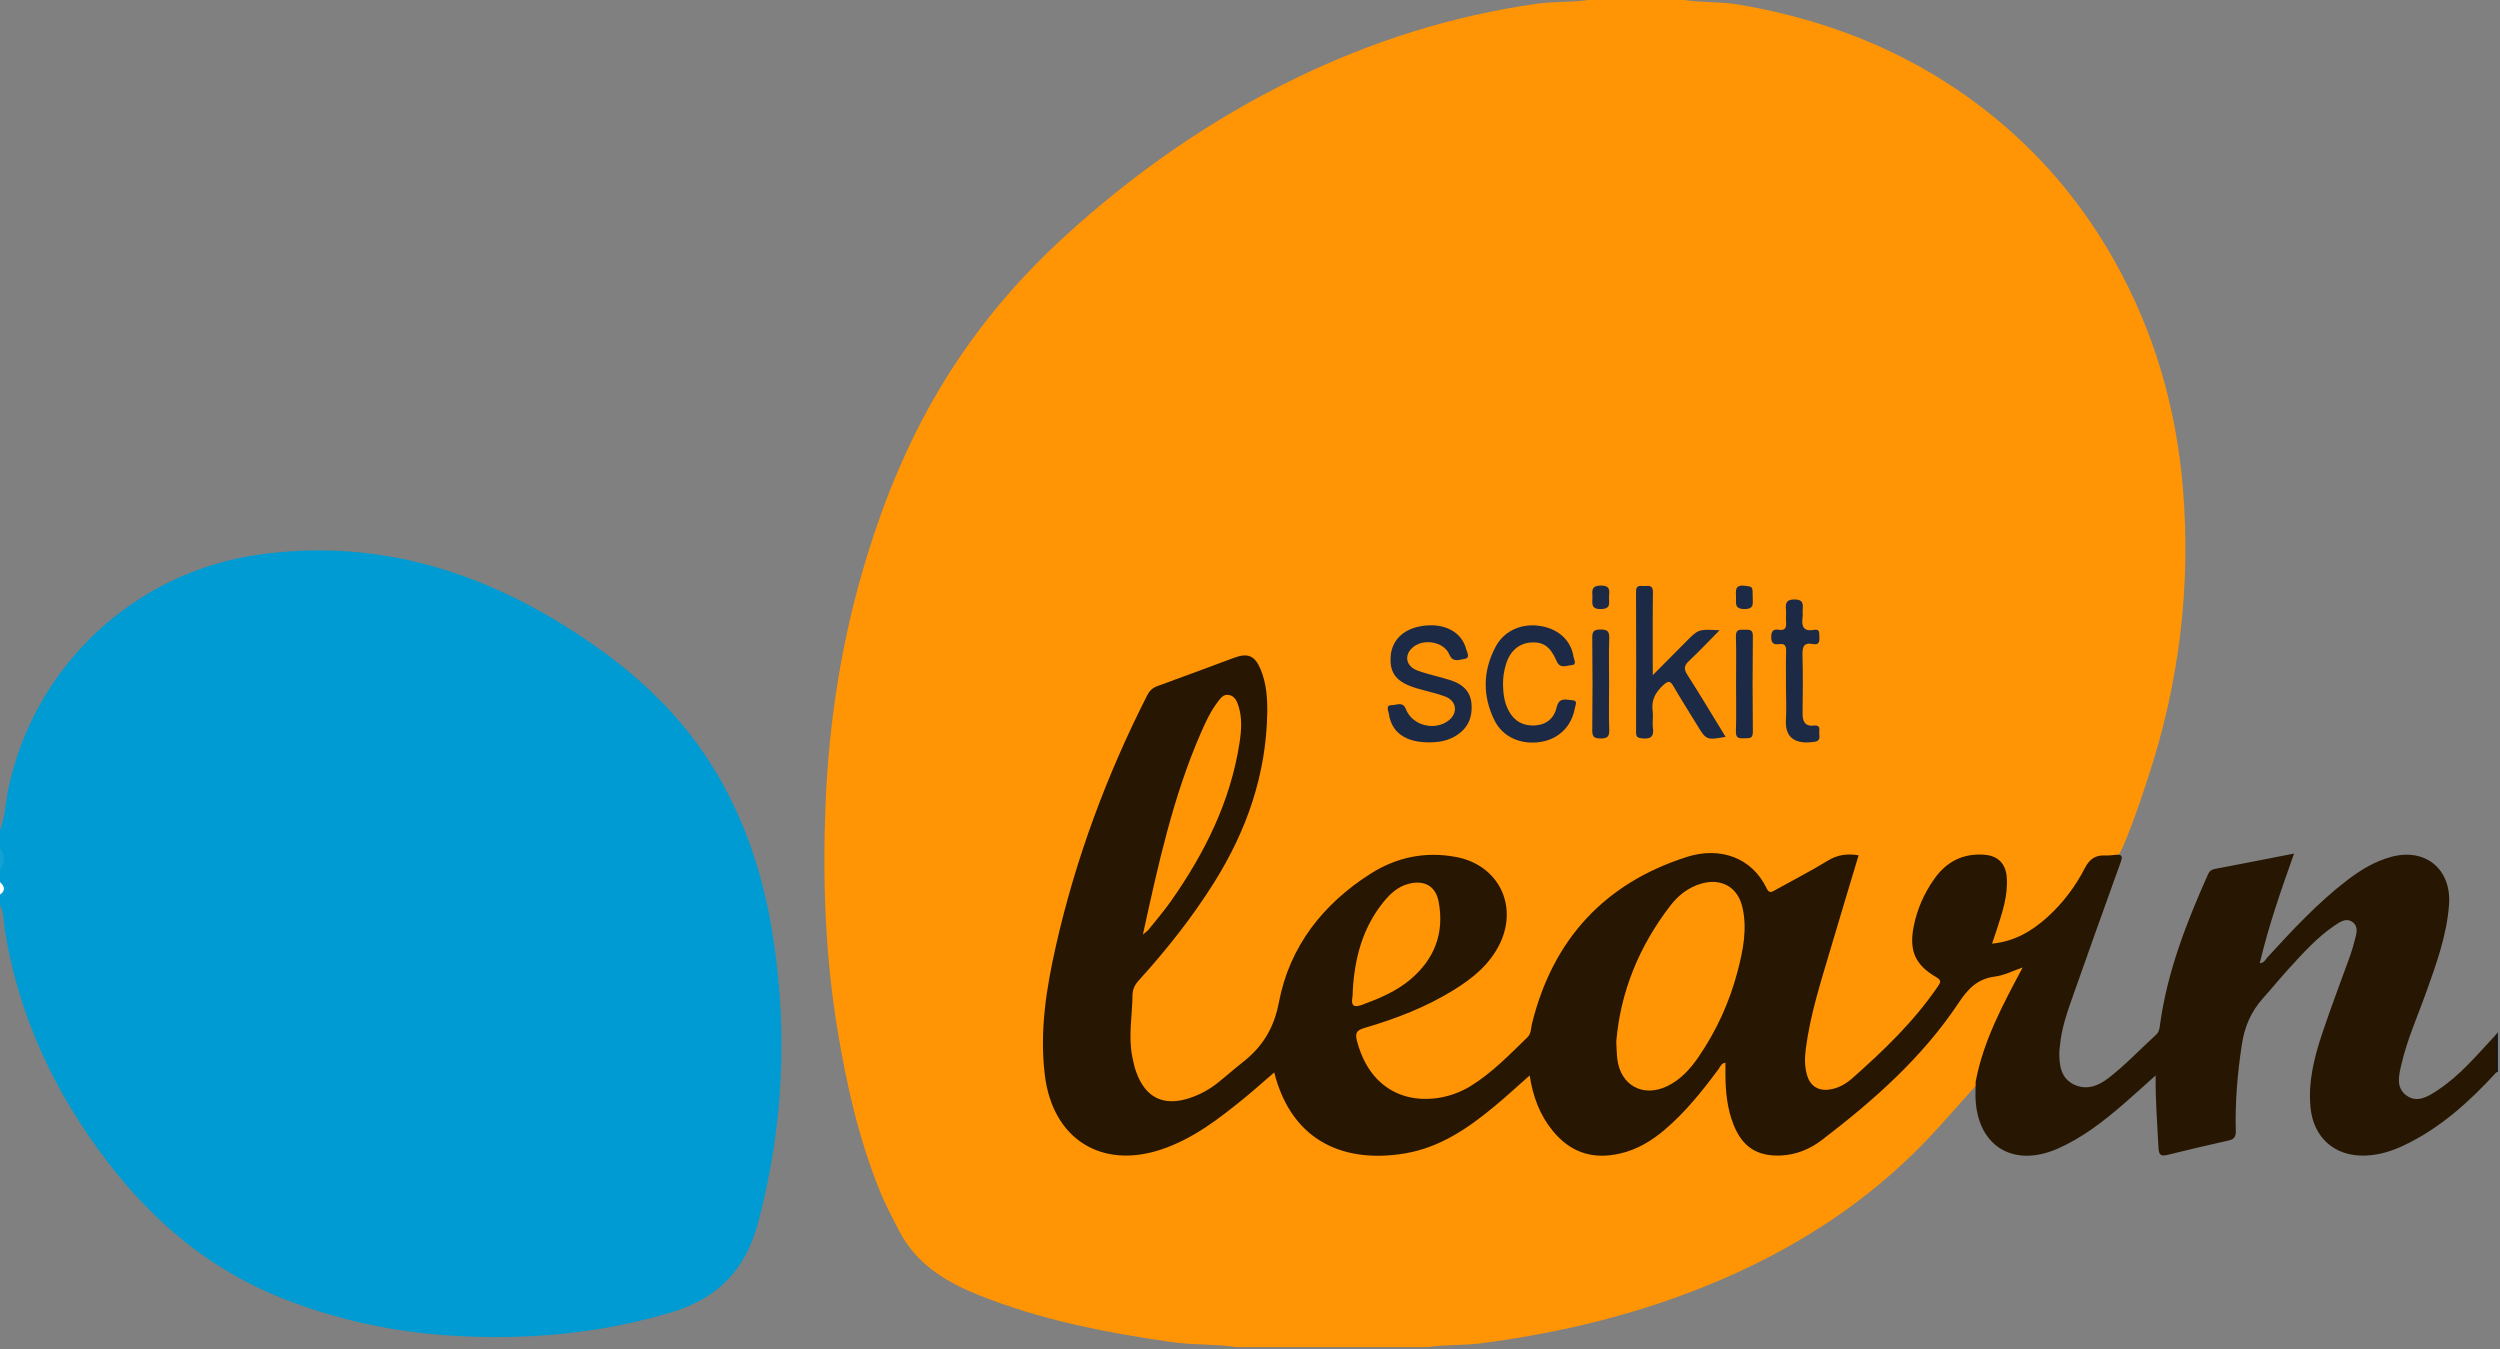
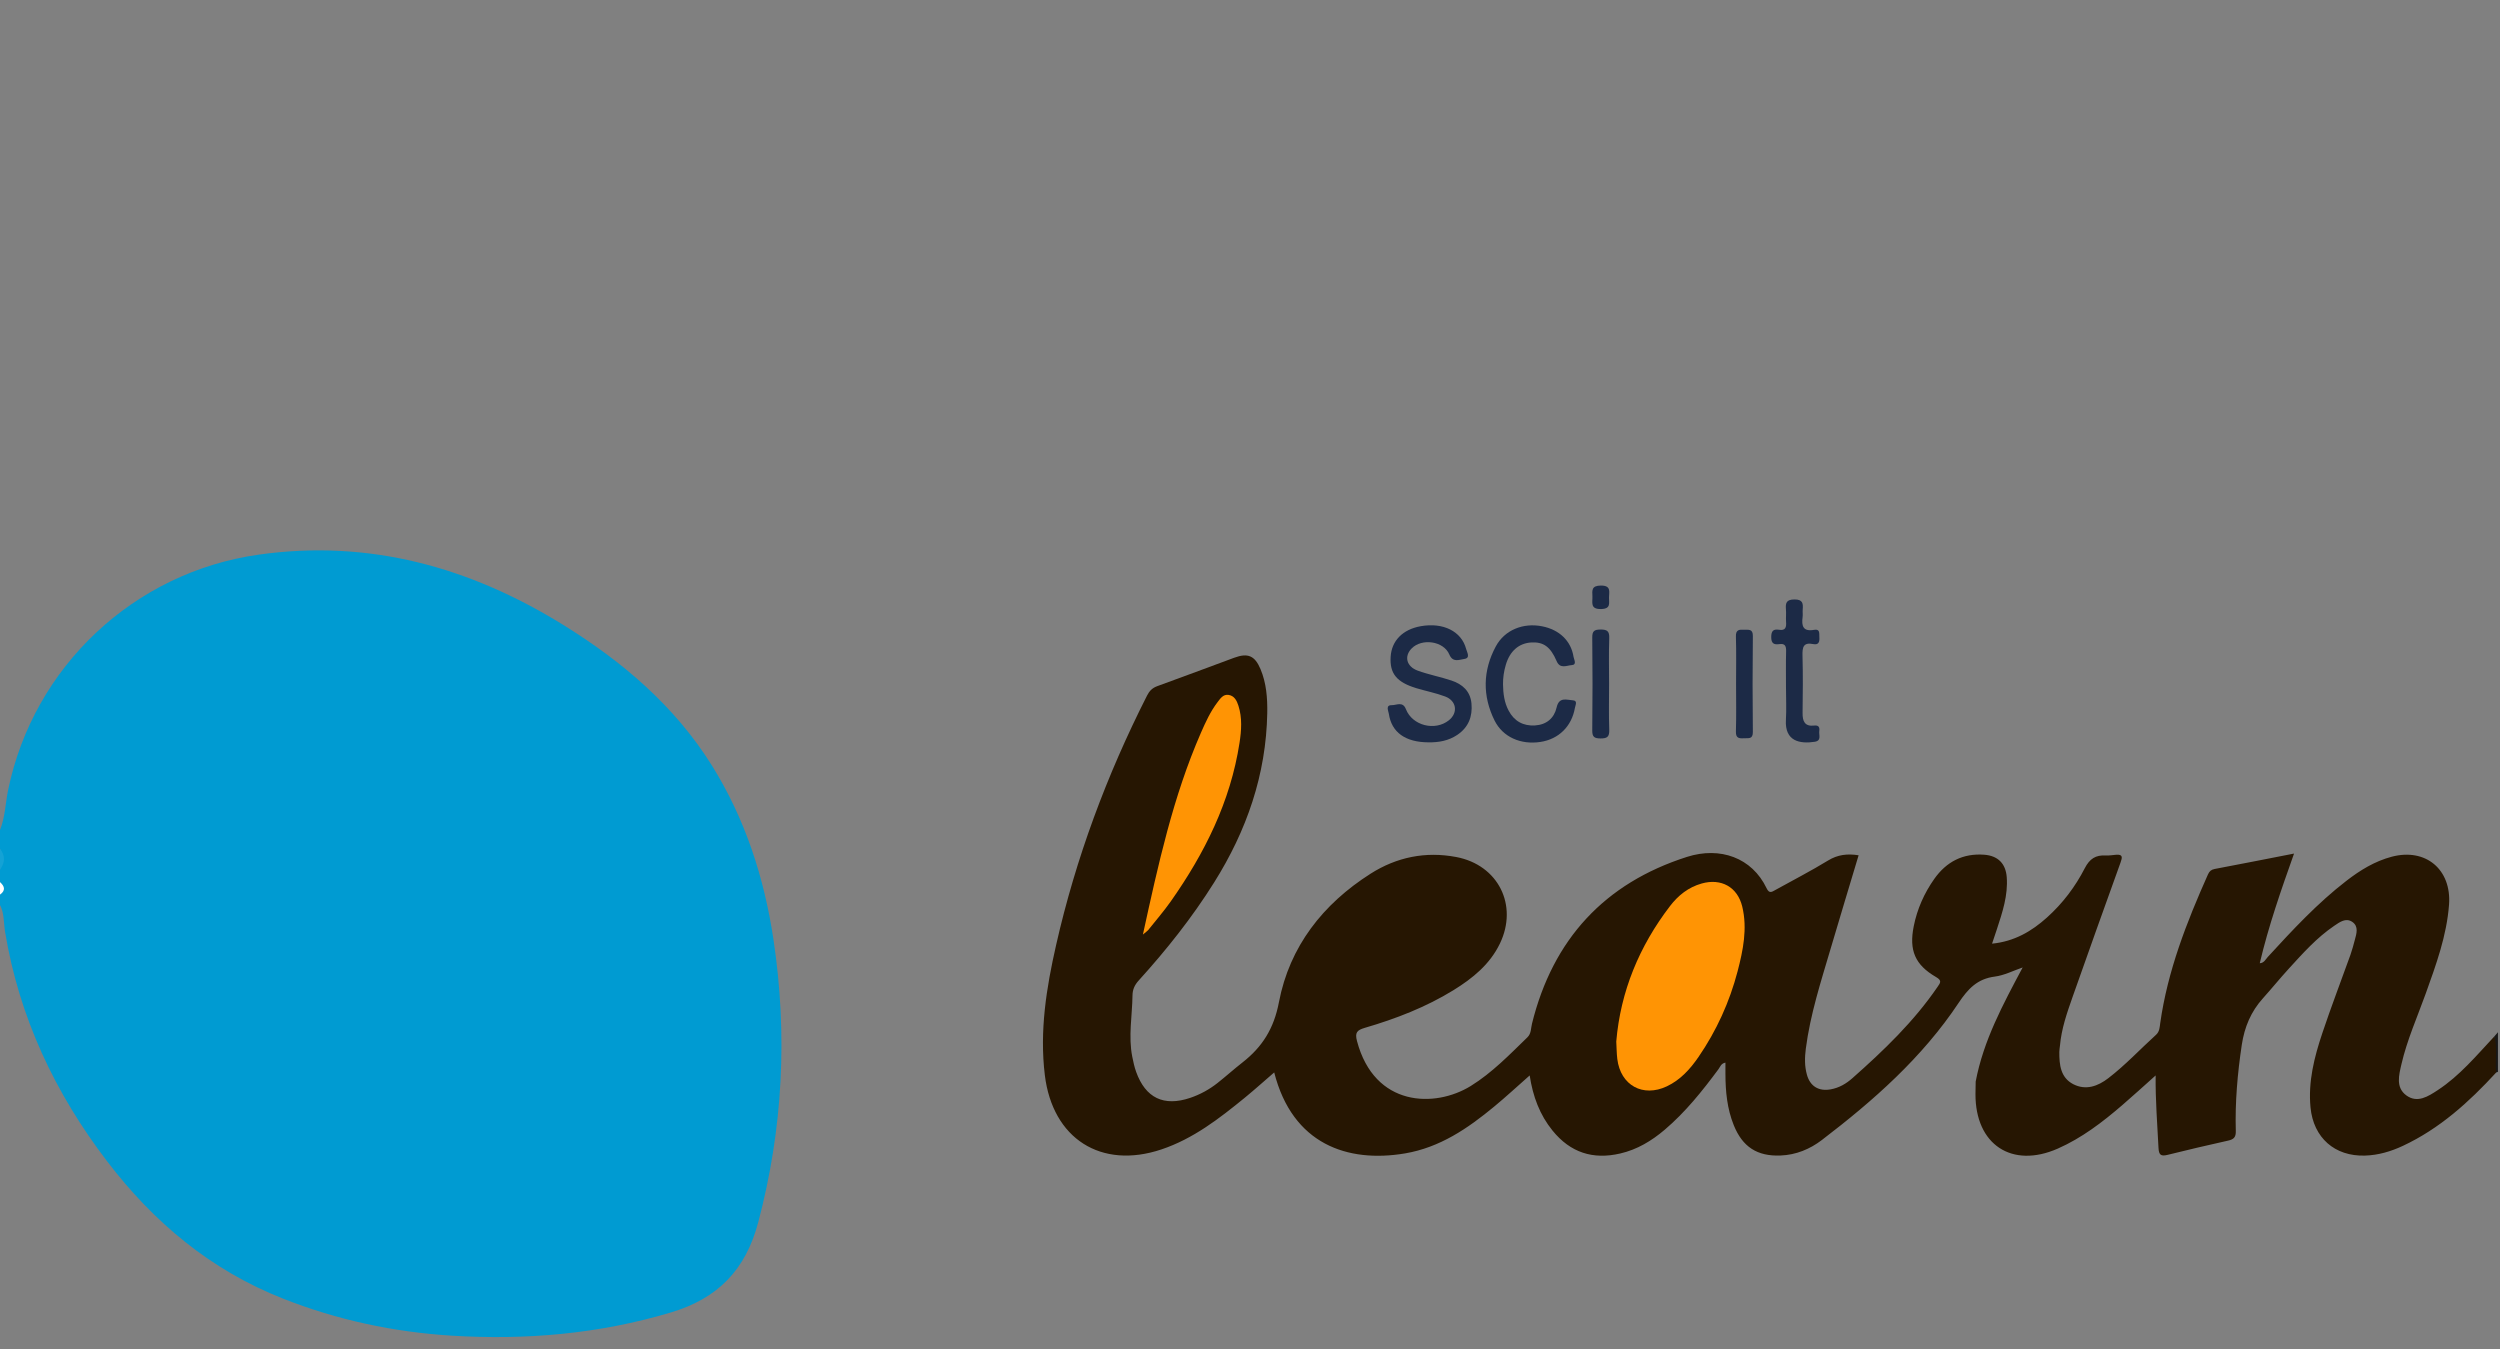
<svg xmlns="http://www.w3.org/2000/svg" xmlns:xlink="http://www.w3.org/1999/xlink" width="63px" height="34px" viewBox="0 0 63 34" version="1.1">
  <rect x="0" y="0" width="63" height="34" fill="#808080" stroke="none" />
  <title>scikit</title>
  <desc>Created with Sketch.</desc>
  <defs>
    <polygon id="path-1" points="0 0.002 26.968 0.002 26.968 10.825 0 10.825" />
  </defs>
  <g id="Symbols" stroke="none" stroke-width="1" fill="none" fill-rule="evenodd">
    <g id="Tools-/-scikit" transform="translate(-20, -30)">
      <g id="scikit" transform="translate(20, 30)">
-         <path d="M42.227,2.10200927e-05 L42.437,2.10200927e-05 C42.901,0.071 43.374,0.039 43.838,0.119 C46.292,0.538 48.51,1.48 50.424,3.096 C51.592,4.082 52.542,5.25 53.29,6.583 C54.29,8.367 54.845,10.287 55.011,12.322 C55.212,14.787 54.917,17.195 54.148,19.545 C53.977,20.07 53.802,20.593 53.596,21.104 C53.533,21.258 53.477,21.415 53.378,21.552 C53.317,21.609 53.238,21.628 53.16,21.624 C52.856,21.607 52.691,21.771 52.548,22.023 C52.23,22.583 51.838,23.085 51.296,23.452 C51.024,23.635 50.732,23.772 50.408,23.826 C50.189,23.862 50.135,23.797 50.185,23.58 C50.208,23.478 50.246,23.379 50.281,23.28 C50.361,23.048 50.43,22.811 50.458,22.567 C50.494,22.257 50.582,21.9 50.239,21.715 C49.901,21.533 49.54,21.6 49.218,21.806 C48.969,21.964 48.8,22.202 48.651,22.451 C48.427,22.826 48.303,23.232 48.29,23.671 C48.28,24.026 48.424,24.293 48.722,24.487 C49.016,24.68 49.016,24.733 48.814,25.026 C48.248,25.848 47.539,26.534 46.794,27.186 C46.615,27.343 46.418,27.472 46.179,27.524 C45.836,27.598 45.575,27.451 45.464,27.115 C45.391,26.894 45.388,26.669 45.419,26.44 C45.552,25.454 45.869,24.515 46.147,23.566 C46.311,23.003 46.481,22.441 46.652,21.88 C46.723,21.651 46.691,21.615 46.458,21.633 C46.341,21.642 46.24,21.689 46.139,21.744 C45.709,21.978 45.287,22.227 44.853,22.453 C44.599,22.586 44.537,22.574 44.386,22.324 C44.031,21.732 43.492,21.538 42.842,21.618 C41.91,21.732 41.155,22.219 40.471,22.824 C39.531,23.653 38.896,24.667 38.663,25.915 C38.64,26.037 38.601,26.158 38.509,26.244 C37.982,26.741 37.481,27.271 36.807,27.583 C35.644,28.122 34.375,27.48 34.115,26.223 C34.069,26.004 34.148,25.896 34.348,25.832 C34.797,25.687 35.249,25.546 35.679,25.35 C36.398,25.022 37.101,24.664 37.575,23.993 C38.243,23.046 37.806,21.925 36.68,21.682 C36.36,21.612 36.039,21.612 35.717,21.668 C34.813,21.827 34.104,22.313 33.506,22.985 C32.771,23.811 32.3,24.76 32.181,25.871 C32.164,26.026 32.102,26.162 31.986,26.262 C31.569,26.622 31.193,27.029 30.742,27.349 C30.483,27.532 30.212,27.691 29.905,27.776 C29.319,27.938 28.842,27.712 28.601,27.151 C28.392,26.663 28.371,26.149 28.421,25.629 C28.427,25.559 28.457,25.488 28.446,25.421 C28.37,24.947 28.643,24.64 28.926,24.315 C29.888,23.208 30.756,22.037 31.31,20.66 C31.644,19.831 31.804,18.964 31.859,18.077 C31.882,17.699 31.841,17.322 31.708,16.965 C31.578,16.616 31.433,16.55 31.082,16.677 C30.489,16.89 29.899,17.109 29.31,17.33 C29.136,17.395 29.018,17.505 28.934,17.672 C27.843,19.842 27.018,22.107 26.565,24.498 C26.402,25.357 26.278,26.227 26.419,27.107 C26.492,27.564 26.634,27.989 26.929,28.356 C27.424,28.969 28.073,29.121 28.813,28.996 C29.486,28.883 30.059,28.546 30.6,28.152 C31.017,27.848 31.429,27.537 31.8,27.175 C31.825,27.151 31.852,27.128 31.88,27.107 C32.106,26.937 32.182,26.958 32.259,27.229 C32.52,28.14 33.1,28.743 34.022,28.956 C34.887,29.156 35.728,29.022 36.508,28.589 C37.084,28.269 37.597,27.859 38.072,27.404 C38.167,27.313 38.265,27.226 38.377,27.155 C38.517,27.065 38.604,27.109 38.654,27.258 C38.677,27.325 38.689,27.394 38.706,27.462 C38.788,27.788 38.922,28.089 39.129,28.357 C39.657,29.04 40.364,29.219 41.157,28.871 C41.59,28.681 41.944,28.386 42.269,28.051 C42.587,27.725 42.885,27.381 43.148,27.009 C43.179,26.966 43.209,26.923 43.245,26.885 C43.309,26.816 43.37,26.712 43.478,26.756 C43.568,26.792 43.566,26.902 43.565,26.988 C43.561,27.278 43.588,27.565 43.633,27.851 C43.799,28.894 44.548,29.297 45.51,28.861 C45.8,28.73 46.054,28.541 46.295,28.339 C47.18,27.597 48.04,26.829 48.778,25.934 C49.035,25.622 49.262,25.29 49.474,24.948 C49.588,24.763 49.737,24.655 49.949,24.614 C50.181,24.57 50.405,24.493 50.626,24.41 C50.744,24.366 50.882,24.268 50.99,24.391 C51.101,24.518 50.981,24.636 50.915,24.744 C50.572,25.307 50.292,25.899 50.065,26.517 C49.969,26.78 49.973,27.071 49.83,27.319 C49.498,27.69 49.167,28.061 48.833,28.43 C47.046,30.402 44.849,31.735 42.374,32.645 C40.734,33.248 39.039,33.628 37.309,33.853 C36.87,33.91 36.424,33.879 35.985,33.947 L31.159,33.947 C30.625,33.867 30.083,33.899 29.548,33.823 C27.866,33.584 26.205,33.26 24.621,32.619 C23.8,32.286 23.079,31.832 22.655,31.012 C22.487,30.685 22.313,30.361 22.175,30.02 C21.645,28.714 21.336,27.352 21.107,25.966 C20.797,24.092 20.728,22.203 20.802,20.313 C20.885,18.164 21.22,16.049 21.857,13.987 C22.3,12.551 22.87,11.17 23.632,9.875 C24.494,8.411 25.562,7.118 26.82,5.967 C28.576,4.361 30.503,3.017 32.639,1.978 C34.57,1.038 36.597,0.397 38.726,0.095 C39.156,0.034 39.594,0.064 40.024,2.10200927e-05 L40.391,2.10200927e-05 L40.811,2.10200927e-05 L41.44,2.10200927e-05 L41.86,3.67851623e-05 L42.227,3.67851623e-05 Z" id="Combined-Shape" fill="#FF9404" />
        <path d="M0,20.915 C0.131,20.591 0.135,20.241 0.205,19.905 C0.848,16.793 3.377,14.421 6.518,13.977 C9.303,13.584 11.837,14.29 14.188,15.744 C15.68,16.667 17.004,17.788 17.947,19.302 C18.782,20.644 19.257,22.119 19.491,23.672 C19.852,26.072 19.731,28.445 19.108,30.8 C18.79,32.002 18.089,32.722 16.903,33.075 C15.094,33.615 13.255,33.774 11.384,33.659 C9.92,33.568 8.5,33.265 7.132,32.725 C5.315,32.009 3.879,30.809 2.703,29.27 C1.385,27.546 0.485,25.638 0.128,23.485 C0.09,23.258 0.111,23.02 0,22.807 L0,22.544 C0.042,22.439 0.042,22.334 0,22.229 L0,21.913 C0.044,21.738 0.044,21.563 0,21.388 L0,20.915 Z" id="Fill-3" fill="#009BD2" />
        <g id="Group-7" transform="translate(35.985, 23.127)">
          <mask id="mask-2" fill="white">
            <use xlink:href="#path-1" />
          </mask>
          <g id="Clip-6" />
        </g>
        <path d="M62.948,27.011 C62.933,27.016 62.918,27.022 62.903,27.027 C62.725,26.803 62.809,26.545 62.816,26.298 C62.817,26.239 62.856,26.183 62.855,26.12 C62.886,26.084 62.917,26.048 62.948,26.012 L62.948,27.011 Z" id="Fill-8" fill="#171717" />
        <path d="M0,21.388 C0.135,21.563 0.131,21.738 0,21.913 L0,21.388 Z" id="Fill-10" fill="#14A2D5" />
        <path d="M0,22.229 C0.117,22.334 0.148,22.439 0,22.544 L0,22.229 Z" id="Fill-18" fill="#FFFFFF" />
        <path d="M62.855,26.12 C62.946,26.419 62.867,26.726 62.903,27.028 C62.22,27.772 61.478,28.443 60.552,28.876 C60.25,29.017 59.934,29.111 59.596,29.121 C58.835,29.144 58.299,28.671 58.225,27.909 C58.162,27.258 58.32,26.64 58.523,26.034 C58.744,25.373 58.995,24.721 59.23,24.065 C59.274,23.942 59.307,23.815 59.341,23.688 C59.385,23.527 59.443,23.345 59.278,23.232 C59.114,23.119 58.959,23.239 58.823,23.33 C58.385,23.627 58.035,24.019 57.681,24.407 C57.457,24.652 57.248,24.91 57.026,25.157 C56.723,25.493 56.56,25.884 56.493,26.33 C56.385,27.05 56.322,27.772 56.342,28.5 C56.347,28.655 56.294,28.711 56.151,28.743 C55.641,28.856 55.132,28.976 54.625,29.102 C54.456,29.144 54.403,29.108 54.394,28.924 C54.365,28.333 54.316,27.743 54.322,27.101 C54.02,27.371 53.753,27.615 53.48,27.85 C52.982,28.279 52.462,28.677 51.858,28.944 C50.699,29.456 49.778,28.843 49.782,27.572 C49.782,27.467 49.785,27.362 49.787,27.257 C49.982,26.222 50.474,25.313 50.971,24.38 C50.737,24.46 50.509,24.579 50.269,24.61 C49.83,24.666 49.594,24.917 49.357,25.273 C48.44,26.652 47.213,27.734 45.909,28.73 C45.609,28.959 45.258,29.104 44.868,29.119 C44.283,29.142 43.911,28.903 43.69,28.353 C43.524,27.94 43.482,27.506 43.481,27.066 C43.481,26.973 43.481,26.88 43.481,26.778 C43.369,26.799 43.349,26.885 43.306,26.943 C42.899,27.492 42.474,28.025 41.95,28.47 C41.62,28.75 41.258,28.969 40.83,29.068 C40.14,29.229 39.572,29.044 39.124,28.491 C38.801,28.093 38.629,27.632 38.548,27.101 C38.237,27.375 37.951,27.64 37.651,27.888 C36.986,28.438 36.284,28.917 35.405,29.066 C33.959,29.31 32.571,28.836 32.11,27.025 C31.858,27.242 31.62,27.457 31.372,27.66 C30.727,28.186 30.072,28.696 29.269,28.965 C27.748,29.476 26.525,28.695 26.33,27.094 C26.194,25.98 26.369,24.891 26.614,23.815 C27.111,21.624 27.89,19.532 28.906,17.528 C28.964,17.412 29.038,17.337 29.163,17.291 C29.811,17.057 30.456,16.813 31.102,16.575 C31.445,16.449 31.621,16.521 31.764,16.86 C31.913,17.213 31.941,17.589 31.935,17.967 C31.907,19.523 31.416,20.933 30.595,22.24 C30.04,23.125 29.393,23.939 28.693,24.711 C28.593,24.822 28.541,24.935 28.539,25.084 C28.532,25.599 28.431,26.114 28.533,26.629 C28.559,26.757 28.586,26.886 28.63,27.009 C28.867,27.671 29.329,27.891 29.994,27.666 C30.245,27.581 30.474,27.455 30.681,27.292 C30.894,27.124 31.095,26.942 31.309,26.775 C31.809,26.384 32.102,25.923 32.229,25.255 C32.497,23.852 33.337,22.781 34.539,22.017 C35.196,21.599 35.924,21.45 36.698,21.597 C37.754,21.797 38.264,22.811 37.797,23.779 C37.543,24.305 37.109,24.655 36.628,24.952 C35.932,25.381 35.175,25.673 34.395,25.901 C34.195,25.96 34.139,26.02 34.197,26.237 C34.637,27.899 36.161,27.924 37.063,27.367 C37.602,27.033 38.041,26.577 38.493,26.138 C38.589,26.044 38.577,25.913 38.606,25.797 C39.132,23.67 40.436,22.256 42.514,21.593 C43.344,21.329 44.15,21.611 44.519,22.386 C44.587,22.528 44.654,22.475 44.742,22.426 C45.184,22.18 45.636,21.949 46.067,21.685 C46.31,21.537 46.55,21.508 46.837,21.553 C46.602,22.338 46.366,23.113 46.137,23.89 C45.89,24.728 45.618,25.56 45.506,26.431 C45.478,26.651 45.474,26.868 45.534,27.082 C45.615,27.375 45.832,27.506 46.132,27.452 C46.346,27.414 46.526,27.308 46.684,27.167 C47.471,26.471 48.228,25.745 48.825,24.871 C48.896,24.767 48.946,24.713 48.789,24.622 C48.256,24.313 48.105,23.947 48.226,23.341 C48.313,22.906 48.49,22.508 48.745,22.147 C49.051,21.715 49.466,21.499 50.003,21.539 C50.347,21.565 50.544,21.76 50.57,22.106 C50.604,22.563 50.462,22.987 50.323,23.412 C50.286,23.526 50.247,23.639 50.2,23.78 C50.761,23.725 51.196,23.47 51.584,23.121 C51.979,22.766 52.297,22.346 52.537,21.878 C52.66,21.64 52.812,21.543 53.064,21.558 C53.151,21.563 53.238,21.547 53.325,21.54 C53.501,21.525 53.483,21.609 53.438,21.735 C53.03,22.867 52.624,24.001 52.224,25.137 C52.085,25.532 51.948,25.929 51.911,26.351 C51.906,26.403 51.895,26.455 51.895,26.508 C51.893,26.833 51.925,27.158 52.251,27.324 C52.567,27.483 52.868,27.372 53.13,27.17 C53.561,26.839 53.932,26.44 54.333,26.076 C54.422,25.995 54.423,25.888 54.437,25.788 C54.623,24.467 55.103,23.242 55.641,22.035 C55.678,21.953 55.723,21.915 55.81,21.898 C56.461,21.775 57.11,21.647 57.81,21.51 C57.48,22.439 57.167,23.335 56.946,24.273 C57.053,24.27 57.095,24.174 57.152,24.111 C57.774,23.434 58.399,22.76 59.129,22.197 C59.476,21.929 59.846,21.701 60.277,21.588 C61.127,21.366 61.78,21.91 61.716,22.794 C61.658,23.58 61.389,24.31 61.127,25.042 C60.914,25.633 60.657,26.209 60.515,26.823 C60.453,27.095 60.369,27.403 60.637,27.602 C60.918,27.81 61.192,27.628 61.432,27.471 C61.986,27.107 62.408,26.599 62.855,26.12" id="Fill-20" fill="#261602" />
-         <path d="M41.65,17.014 C41.958,16.705 42.22,16.441 42.482,16.176 C42.8,15.854 42.8,15.853 43.333,15.883 C43.06,16.158 42.819,16.415 42.563,16.655 C42.437,16.772 42.428,16.859 42.522,17.006 C42.851,17.519 43.162,18.043 43.485,18.569 C43,18.653 43,18.653 42.764,18.267 C42.568,17.946 42.365,17.629 42.177,17.304 C42.098,17.168 42.055,17.137 41.918,17.262 C41.714,17.447 41.609,17.645 41.647,17.923 C41.666,18.06 41.635,18.205 41.654,18.342 C41.686,18.572 41.589,18.629 41.379,18.607 C41.268,18.596 41.228,18.57 41.229,18.456 C41.232,17.275 41.234,16.094 41.228,14.913 C41.227,14.712 41.359,14.777 41.459,14.767 C41.573,14.756 41.656,14.762 41.654,14.923 C41.645,15.596 41.65,16.269 41.65,17.014" id="Fill-22" fill="#1C2A46" />
        <path d="M35.998,18.707 C35.418,18.705 35.068,18.458 34.999,17.988 C34.988,17.914 34.908,17.767 35.075,17.77 C35.191,17.773 35.35,17.666 35.429,17.871 C35.591,18.287 36.162,18.43 36.512,18.151 C36.747,17.964 36.708,17.661 36.419,17.552 C36.184,17.463 35.933,17.415 35.691,17.342 C35.195,17.191 35.019,16.973 35.044,16.554 C35.067,16.147 35.348,15.861 35.804,15.78 C36.369,15.68 36.83,15.909 36.947,16.355 C36.969,16.44 37.062,16.584 36.898,16.606 C36.777,16.622 36.612,16.706 36.523,16.493 C36.38,16.153 35.829,16.076 35.57,16.344 C35.381,16.54 35.441,16.796 35.726,16.9 C36.004,17.001 36.298,17.056 36.579,17.15 C36.853,17.242 37.052,17.417 37.081,17.727 C37.112,18.058 37.004,18.332 36.722,18.52 C36.504,18.667 36.257,18.711 35.998,18.707" id="Fill-24" fill="#1C2A46" />
        <path d="M37.876,17.246 C37.88,17.476 37.907,17.7 38.017,17.907 C38.158,18.174 38.386,18.299 38.683,18.281 C38.971,18.263 39.165,18.099 39.227,17.827 C39.289,17.552 39.482,17.639 39.638,17.648 C39.764,17.656 39.699,17.773 39.688,17.838 C39.607,18.306 39.277,18.628 38.818,18.697 C38.324,18.772 37.872,18.576 37.663,18.157 C37.355,17.536 37.366,16.901 37.693,16.292 C37.916,15.874 38.385,15.688 38.862,15.783 C39.295,15.868 39.59,16.149 39.653,16.551 C39.664,16.621 39.746,16.752 39.607,16.761 C39.482,16.769 39.314,16.864 39.228,16.662 C39.072,16.298 38.895,16.173 38.59,16.19 C38.278,16.208 38.048,16.405 37.946,16.754 C37.899,16.914 37.874,17.079 37.876,17.246" id="Fill-26" fill="#1C2A46" />
        <path d="M45.007,17.329 C45.007,17.023 45.002,16.717 45.01,16.411 C45.013,16.28 44.982,16.211 44.838,16.232 C44.703,16.251 44.634,16.215 44.635,16.053 C44.636,15.899 44.688,15.848 44.831,15.87 C44.993,15.897 45.02,15.808 45.009,15.673 C45.001,15.569 45.015,15.463 45.006,15.359 C44.992,15.197 45.014,15.107 45.22,15.106 C45.436,15.105 45.44,15.212 45.428,15.365 C45.423,15.426 45.434,15.488 45.426,15.548 C45.395,15.773 45.435,15.923 45.716,15.872 C45.873,15.844 45.841,15.968 45.848,16.06 C45.856,16.173 45.831,16.258 45.695,16.231 C45.438,16.179 45.418,16.317 45.423,16.523 C45.436,17.004 45.432,17.485 45.425,17.966 C45.422,18.178 45.481,18.312 45.72,18.284 C45.833,18.271 45.859,18.33 45.846,18.422 C45.831,18.521 45.91,18.665 45.73,18.693 C45.365,18.749 44.973,18.686 45.005,18.143 C45.021,17.872 45.007,17.601 45.007,17.329" id="Fill-28" fill="#1C2A46" />
        <path d="M40.549,17.236 C40.549,17.622 40.539,18.007 40.553,18.392 C40.559,18.569 40.5,18.61 40.332,18.609 C40.177,18.607 40.123,18.573 40.125,18.405 C40.134,17.626 40.134,16.847 40.125,16.068 C40.123,15.901 40.176,15.866 40.332,15.864 C40.499,15.863 40.559,15.903 40.553,16.081 C40.539,16.466 40.549,16.851 40.549,17.236" id="Fill-30" fill="#1C2A46" />
        <path d="M43.749,17.223 C43.749,16.829 43.757,16.435 43.745,16.041 C43.739,15.867 43.827,15.863 43.952,15.869 C44.063,15.874 44.174,15.84 44.172,16.029 C44.163,16.834 44.163,17.64 44.172,18.445 C44.174,18.635 44.061,18.598 43.951,18.604 C43.824,18.612 43.739,18.604 43.745,18.431 C43.757,18.028 43.749,17.625 43.749,17.223" id="Fill-32" fill="#1C2A46" />
        <path d="M40.547,15.06 C40.543,15.195 40.602,15.341 40.35,15.348 C40.064,15.355 40.136,15.18 40.129,15.029 C40.122,14.878 40.104,14.758 40.341,14.756 C40.609,14.755 40.547,14.913 40.547,15.06" id="Fill-34" fill="#1C2A46" />
-         <path d="M44.168,15.043 C44.162,15.187 44.228,15.348 43.959,15.348 C43.693,15.347 43.755,15.189 43.748,15.044 C43.741,14.885 43.715,14.728 43.972,14.762 C44.166,14.787 44.168,14.769 44.168,15.043" id="Fill-36" fill="#1C2A46" />
        <path d="M40.73,26.246 C40.837,24.985 41.308,23.846 42.085,22.832 C42.289,22.565 42.548,22.358 42.883,22.264 C43.374,22.126 43.785,22.351 43.905,22.847 C44.038,23.401 43.926,23.946 43.787,24.479 C43.584,25.252 43.256,25.975 42.802,26.636 C42.592,26.942 42.346,27.214 42.004,27.376 C41.4,27.661 40.837,27.35 40.756,26.687 C40.739,26.549 40.739,26.408 40.73,26.246" id="Fill-38" fill="#FF9404" />
        <path d="M28.801,23.551 C29.189,21.776 29.561,20.075 30.262,18.469 C30.381,18.197 30.504,17.927 30.686,17.689 C30.754,17.6 30.826,17.493 30.956,17.511 C31.105,17.531 31.168,17.656 31.208,17.783 C31.307,18.092 31.284,18.408 31.236,18.719 C31.008,20.202 30.356,21.504 29.503,22.716 C29.327,22.965 29.127,23.197 28.936,23.436 C28.916,23.46 28.887,23.478 28.801,23.551" id="Fill-40" fill="#FF9404" />
-         <path d="M34.09,24.962 C34.136,24.152 34.334,23.394 34.85,22.747 C35.02,22.534 35.214,22.347 35.49,22.274 C35.887,22.168 36.178,22.323 36.254,22.724 C36.403,23.514 36.15,24.17 35.539,24.685 C35.187,24.981 34.77,25.156 34.343,25.315 C34.13,25.395 34.037,25.363 34.082,25.119 C34.091,25.068 34.088,25.014 34.09,24.962" id="Fill-42" fill="#FF9404" />
      </g>
    </g>
  </g>
</svg>